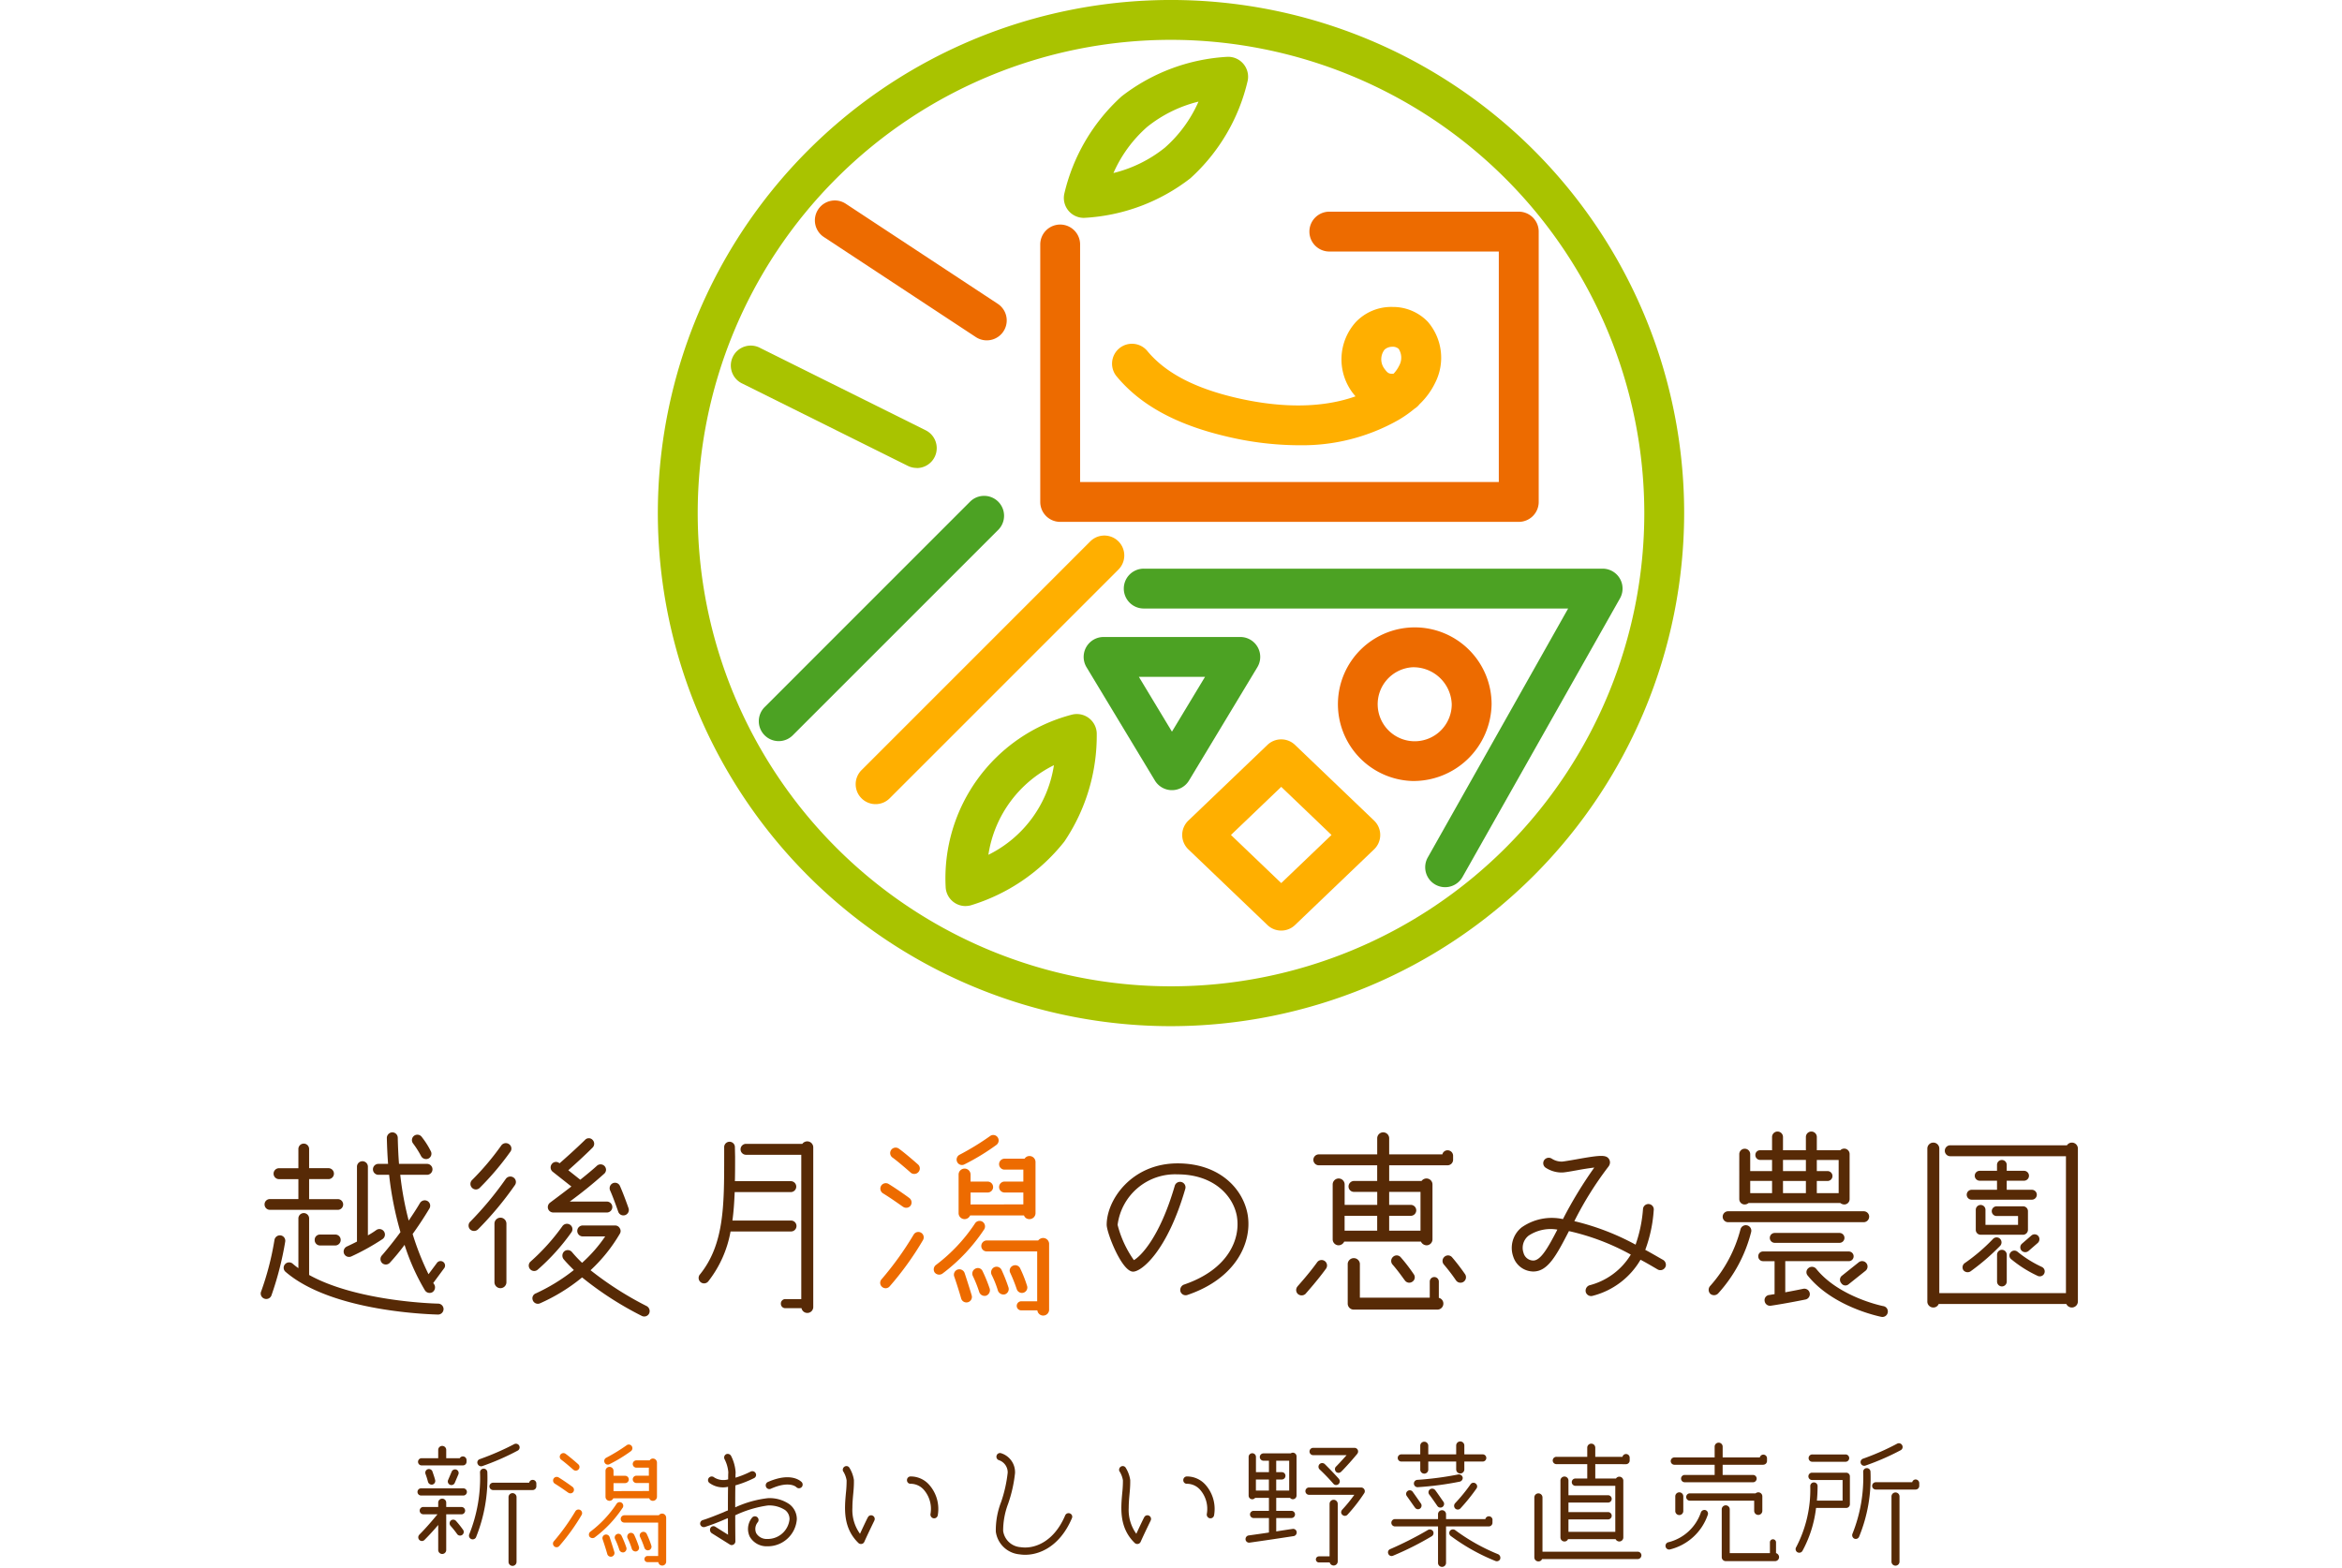
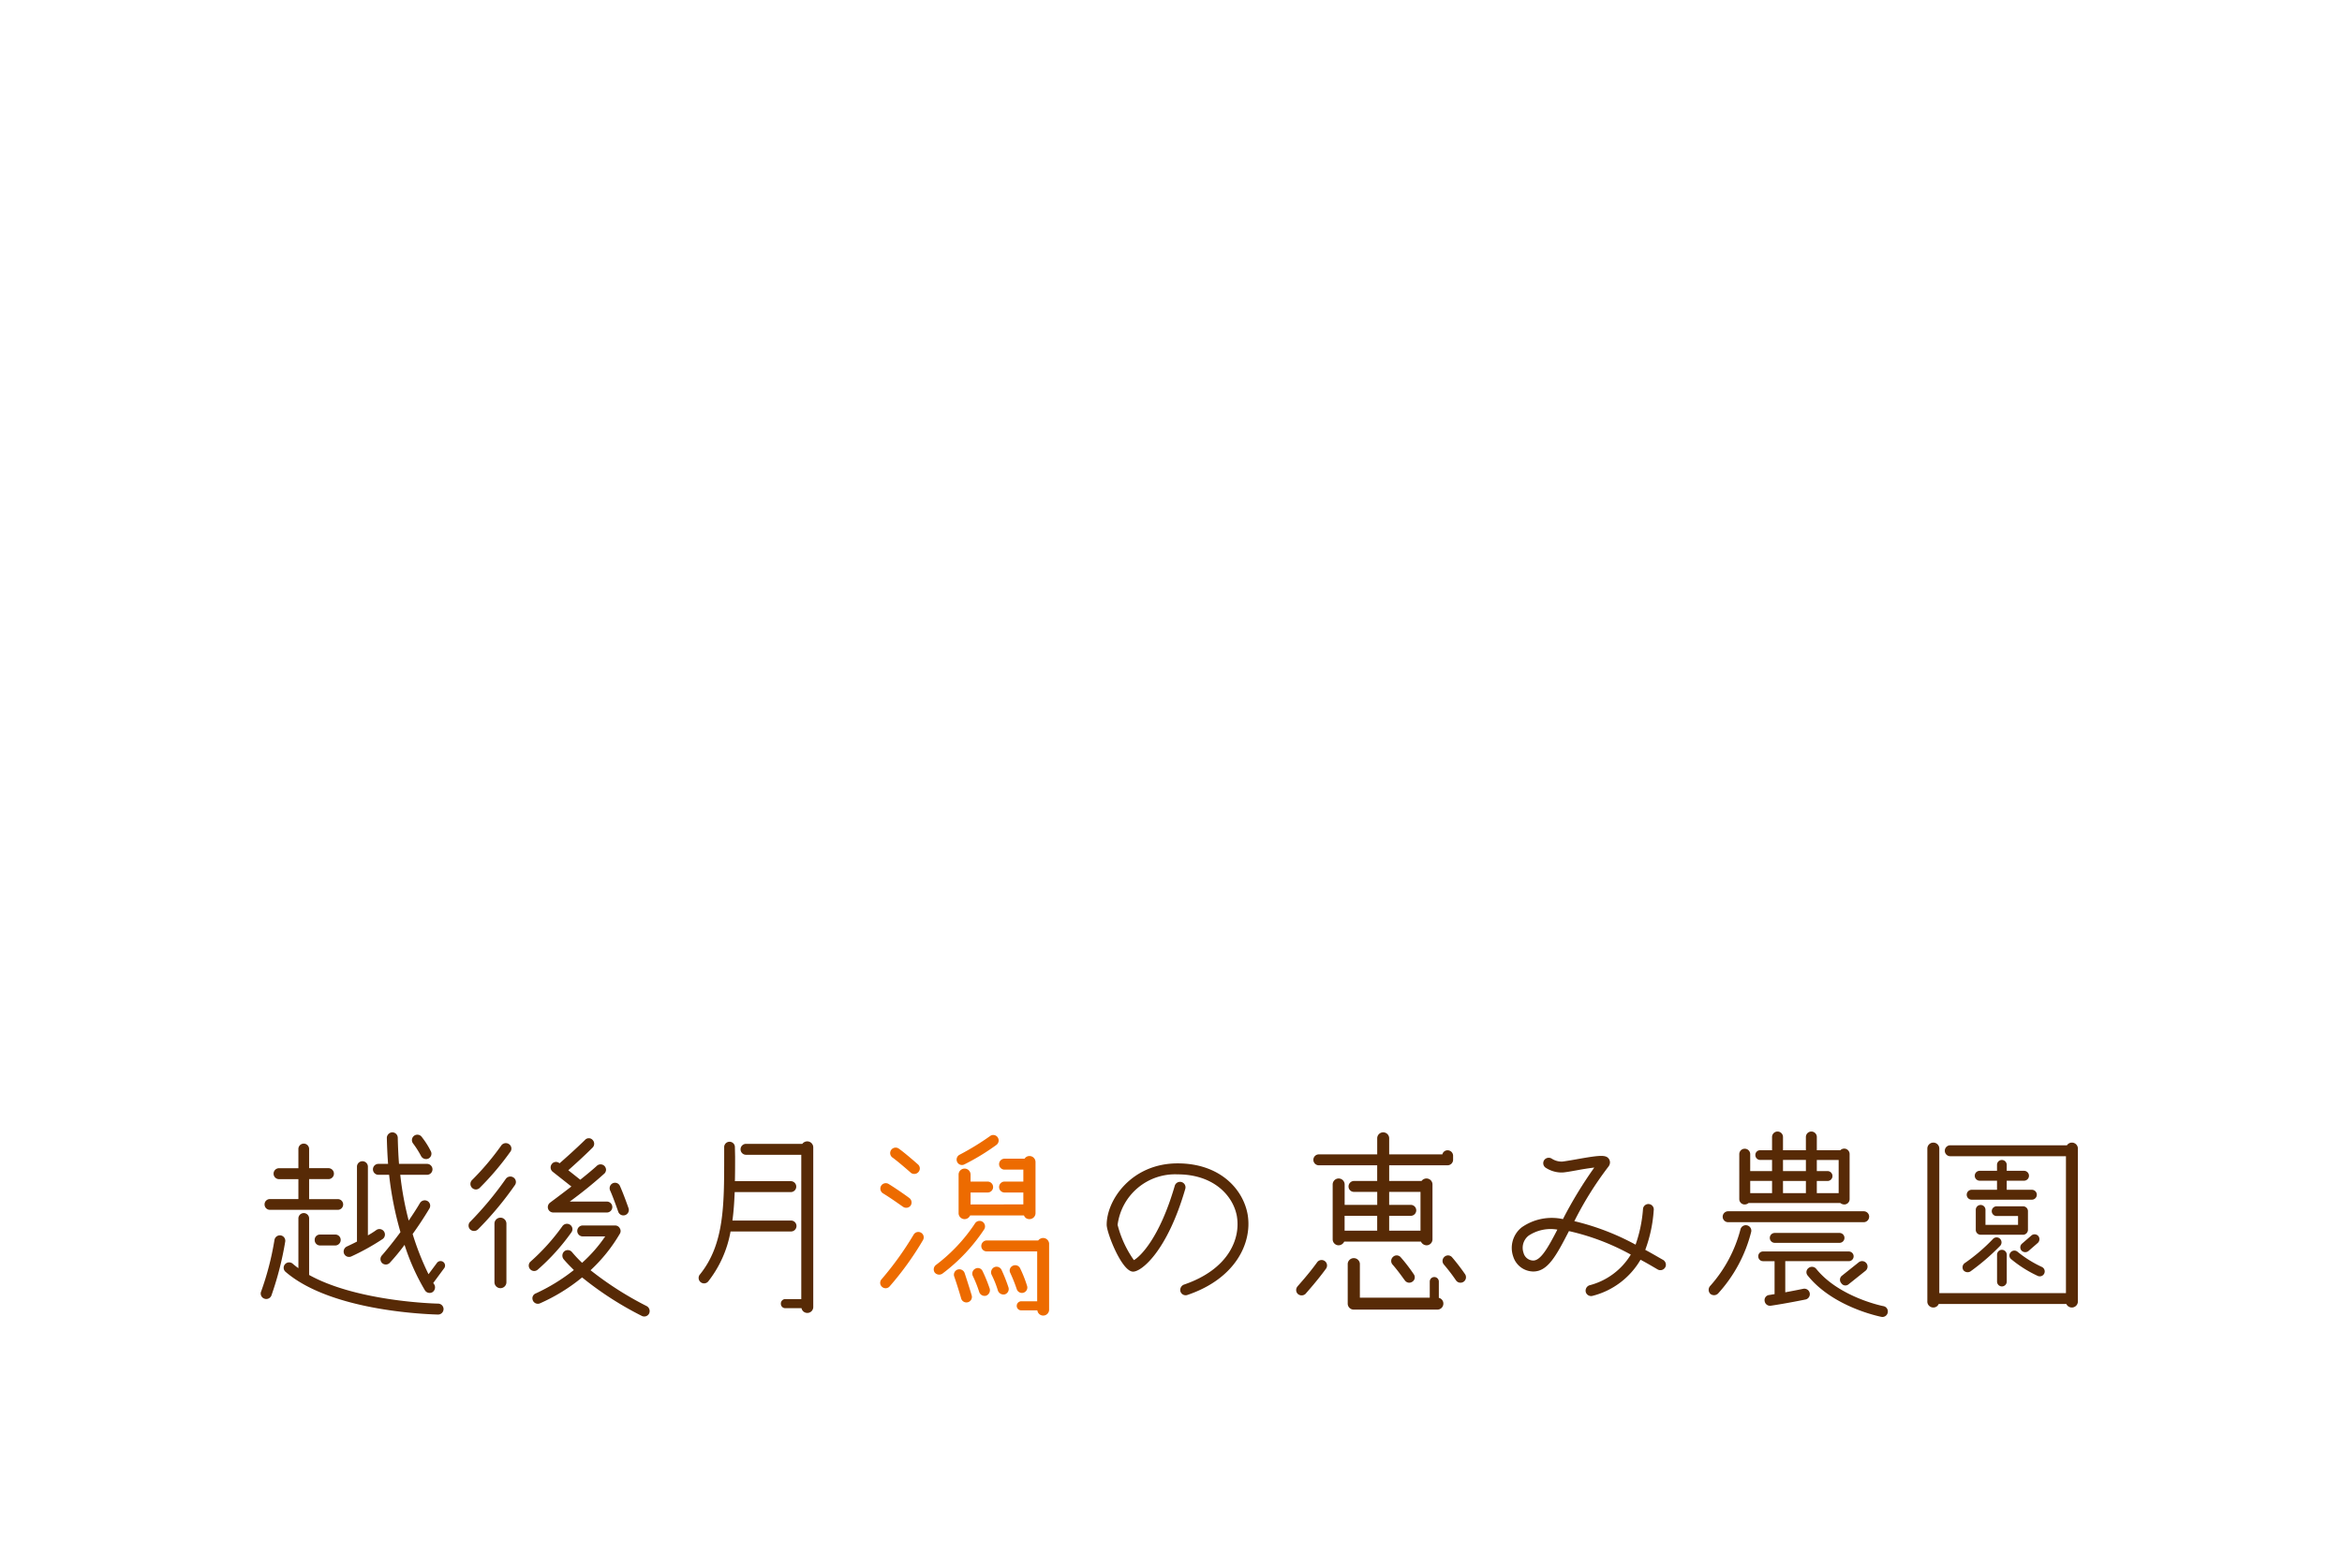
<svg xmlns="http://www.w3.org/2000/svg" id="グループ_308" data-name="グループ 308" width="230" height="154.001" viewBox="0 0 230 154.001">
  <defs>
    <clipPath id="clip-path">
-       <rect id="長方形_24" data-name="長方形 24" width="230" height="154.001" fill="none" />
-     </clipPath>
+       </clipPath>
    <clipPath id="clip-path-2">
      <rect id="長方形_30" data-name="長方形 30" width="193" height="38" fill="none" />
    </clipPath>
  </defs>
  <g id="グループ_19" data-name="グループ 19" clip-path="url(#clip-path)">
    <g id="グループ_308-2" data-name="グループ 308" transform="translate(41 31.816)">
      <path id="パス_32" data-name="パス 32" d="M0,170.326a.353.353,0,0,1,.366-.353H4.5a.353.353,0,1,1,0,.706H.366A.353.353,0,0,1,0,170.326m.054-2.958a.35.35,0,0,1,.353-.353H2.035V166.2a.393.393,0,1,1,.787,0v.814h1.33a.354.354,0,0,1,.3-.177.362.362,0,0,1,.366.353v.177a.354.354,0,0,1-.366.353H.407a.35.35,0,0,1-.353-.353m.122,7.163c.773-.773,1.52-1.682,1.791-2.008H.556a.36.36,0,0,1,0-.719H2.035V171.4a.394.394,0,1,1,.787,0v.407H4.3a.36.36,0,1,1,0,.719H2.822v3.5a.393.393,0,1,1-.787,0v-2.456c-.353.42-.841.963-1.343,1.465a.353.353,0,0,1-.515,0,.361.361,0,0,1,0-.5M1.465,168.3c0,.027.19.529.272.869a.363.363,0,0,1-.272.434.377.377,0,0,1-.434-.272,7.976,7.976,0,0,0-.244-.773A.357.357,0,0,1,1,168.1a.367.367,0,0,1,.461.2m2.361-.163a.357.357,0,0,1,.19.475l-.353.828a.355.355,0,1,1-.651-.285l.353-.828a.366.366,0,0,1,.461-.19m.068,6.323a8.984,8.984,0,0,0-.651-.814.379.379,0,0,1,.041-.515.362.362,0,0,1,.5.041,9.092,9.092,0,0,1,.719.909.36.36,0,0,1-.611.379m1.208,0a14.87,14.87,0,0,0,1.045-6.078.36.36,0,0,1,.719,0,15.537,15.537,0,0,1-1.113,6.4.364.364,0,1,1-.651-.326m.8-6.906a.345.345,0,0,1,.231-.448A26.118,26.118,0,0,0,9.5,165.631a.367.367,0,0,1,.488.149.36.36,0,0,1-.149.489,24.65,24.65,0,0,1-3.473,1.52.364.364,0,0,1-.461-.231m1.506,1.859h3.555a.358.358,0,0,1,.706.1v.271a.362.362,0,0,1-.367.353H7.408a.36.36,0,0,1,0-.719m1.927,8.168a.394.394,0,0,1-.394-.393v-6.377a.394.394,0,0,1,.787,0v6.377a.394.394,0,0,1-.394.393" transform="translate(0 -55.606)" fill="#572a06" />
      <path id="パス_33" data-name="パス 33" d="M31.318,175.778a.348.348,0,0,1-.013-.5,21.047,21.047,0,0,0,2.1-2.931.356.356,0,1,1,.611.366,20.128,20.128,0,0,1-2.2,3.053.349.349,0,0,1-.5.014m1.886-5.332a.365.365,0,0,1-.5.068c-.013,0-.732-.529-1.316-.882a.367.367,0,0,1-.122-.489.359.359,0,0,1,.5-.122c.6.367,1.329.9,1.357.923a.364.364,0,0,1,.081.5m.014-2.171c-.014-.014-.8-.706-1.194-.991a.359.359,0,0,1,.42-.583c.421.3,1.221,1,1.248,1.031a.349.349,0,0,1,.027.5.362.362,0,0,1-.5.041m4.83,3.731a11.69,11.69,0,0,1-2.754,2.917.379.379,0,0,1-.5-.081.366.366,0,0,1,.1-.5,11.076,11.076,0,0,0,2.551-2.714.358.358,0,0,1,.5-.122.367.367,0,0,1,.109.5m-1.506,4.572c0-.014-.217-.76-.461-1.465a.357.357,0,0,1,.217-.461.369.369,0,0,1,.461.217c.244.733.475,1.493.475,1.506a.361.361,0,0,1-.692.2m2.388-10.637a.363.363,0,0,1-.068.5,14.594,14.594,0,0,1-2.116,1.289.346.346,0,0,1-.475-.163.358.358,0,0,1,.163-.475,17.222,17.222,0,0,0,1.995-1.221.351.351,0,0,1,.5.068m1.7,4.423v-.787H39.4a.359.359,0,1,1,0-.719h1.221v-.787H39.4a.359.359,0,1,1,0-.719h1.3a.375.375,0,0,1,.312-.177.4.4,0,0,1,.407.393v3.365a.4.4,0,0,1-.407.393.367.367,0,0,1-.353-.244H37.125a.4.4,0,0,1-.366.244.394.394,0,0,1-.394-.393V168.4a.394.394,0,1,1,.787,0v.461h1.14a.359.359,0,0,1,0,.719h-1.14v.787ZM37.465,174.6a.341.341,0,0,1,.475.149,10.124,10.124,0,0,1,.475,1.167.384.384,0,0,1-.244.461.375.375,0,0,1-.447-.244,7.888,7.888,0,0,0-.421-1.058.361.361,0,0,1,.163-.475m4.857-1.628v4.314a.388.388,0,0,1-.773.054H40.49a.292.292,0,0,1-.3-.3.3.3,0,0,1,.3-.3h1.045v-3.283H38.211a.35.35,0,0,1-.353-.353.362.362,0,0,1,.353-.366H41.6a.424.424,0,0,1,.325-.163.394.394,0,0,1,.394.394m-3.365,3.08a6.634,6.634,0,0,0-.42-1.058.377.377,0,0,1,.162-.488.365.365,0,0,1,.489.162,10.63,10.63,0,0,1,.461,1.167.367.367,0,0,1-.231.448.389.389,0,0,1-.461-.231m1.235-.108a10.507,10.507,0,0,0-.421-1.058.342.342,0,0,1,.15-.475.36.36,0,0,1,.488.149,8.25,8.25,0,0,1,.461,1.167.356.356,0,0,1-.678.217" transform="translate(-17.9 -55.726)" fill="#ed6b00" />
      <path id="パス_34" data-name="パス 34" d="M65.121,174.885a.362.362,0,0,1,.244-.448c.5-.149,1.248-.448,2.049-.773a3.845,3.845,0,0,1,.42-.177c0-.705,0-1.492.014-2.32A2.247,2.247,0,0,1,66,170.774a.349.349,0,0,1-.027-.5.366.366,0,0,1,.516-.027,1.7,1.7,0,0,0,1.37.19c0-.231,0-.448.014-.678v-.027a3.4,3.4,0,0,0-.367-1.275.359.359,0,0,1-.041-.163.365.365,0,0,1,.19-.326.378.378,0,0,1,.489.163,4.114,4.114,0,0,1,.448,1.641c-.014.163-.014.339-.014.5a9.4,9.4,0,0,0,1.493-.6.365.365,0,0,1,.488.162.348.348,0,0,1-.149.475,10.554,10.554,0,0,1-1.845.719c-.014.76-.014,1.492-.014,2.157a10.57,10.57,0,0,1,3.188-.9,3.412,3.412,0,0,1,2.144.6,1.837,1.837,0,0,1,.719,1.465,2.862,2.862,0,0,1-2.917,2.659,1.9,1.9,0,0,1-1.709-.95,1.749,1.749,0,0,1,.217-1.845.359.359,0,0,1,.583.42,1.028,1.028,0,0,0-.163,1.086,1.184,1.184,0,0,0,1.072.57,2.153,2.153,0,0,0,2.2-1.94,1.1,1.1,0,0,0-.434-.9,2.857,2.857,0,0,0-1.71-.448,11.06,11.06,0,0,0-3.188.963c0,1.493.014,2.537.014,2.565a.361.361,0,0,1-.19.312.329.329,0,0,1-.367-.014l-1.777-1.112a.409.409,0,0,1-.109-.516.335.335,0,0,1,.489-.1s.692.434,1.235.773c-.014-.407-.014-.963-.014-1.628a.665.665,0,0,1-.149.055,21.257,21.257,0,0,1-2.116.814.363.363,0,0,1-.448-.244m6.458-3.7a.363.363,0,0,1,.177-.475c2.374-1.045,3.3-.014,3.338.027a.361.361,0,0,1-.543.475s-.665-.665-2.5.162a.353.353,0,0,1-.475-.19" transform="translate(-37.348 -56.95)" fill="#572a06" />
      <path id="パス_35" data-name="パス 35" d="M98.012,171.29a.364.364,0,0,1,.122-.488.341.341,0,0,1,.489.122,3.183,3.183,0,0,1,.434,1.194v.217c0,.353-.027.732-.068,1.139-.041.448-.081.909-.081,1.384a3.974,3.974,0,0,0,.747,2.537c.393-.855.76-1.615.773-1.615a.347.347,0,0,1,.475-.163.357.357,0,0,1,.163.475c0,.014-.529,1.072-.99,2.1a.352.352,0,0,1-.258.2.364.364,0,0,1-.325-.1c-1.533-1.492-1.357-3.392-1.221-4.9a10.776,10.776,0,0,0,.068-1.248,2.4,2.4,0,0,0-.326-.868m6.255.868a.354.354,0,0,1,.339-.38,2.422,2.422,0,0,1,1.872.855,3.579,3.579,0,0,1,.814,2.944.364.364,0,0,1-.407.312.371.371,0,0,1-.312-.407,2.856,2.856,0,0,0-.624-2.361,1.733,1.733,0,0,0-1.316-.624.342.342,0,0,1-.366-.339" transform="translate(-56.197 -58.564)" fill="#572a06" />
      <path id="パス_36" data-name="パス 36" d="M140.469,173.677a.343.343,0,0,1,.19.461c-1.275,3.012-3.568,3.8-5.142,3.555a2.584,2.584,0,0,1-2.333-2.225,7.7,7.7,0,0,1,.529-2.944,13.3,13.3,0,0,0,.638-2.863,1.267,1.267,0,0,0-.869-1.221.357.357,0,0,1-.217-.461.348.348,0,0,1,.448-.217,1.952,1.952,0,0,1,1.357,1.954,13.426,13.426,0,0,1-.678,3.012,7.455,7.455,0,0,0-.488,2.66,1.856,1.856,0,0,0,1.723,1.6c1.329.2,3.256-.5,4.369-3.121a.358.358,0,0,1,.475-.19" transform="translate(-76.388 -56.841)" fill="#572a06" />
      <path id="パス_37" data-name="パス 37" d="M161.656,171.29a.364.364,0,0,1,.122-.488.341.341,0,0,1,.489.122,3.183,3.183,0,0,1,.434,1.194v.217c0,.353-.027.732-.068,1.139-.04.448-.081.909-.081,1.384a3.974,3.974,0,0,0,.747,2.537c.393-.855.76-1.615.773-1.615a.347.347,0,0,1,.475-.163.357.357,0,0,1,.163.475c0,.014-.529,1.072-.99,2.1a.352.352,0,0,1-.258.2.364.364,0,0,1-.325-.1c-1.533-1.492-1.357-3.392-1.221-4.9a10.785,10.785,0,0,0,.068-1.248,2.4,2.4,0,0,0-.326-.868m6.255.868a.354.354,0,0,1,.339-.38,2.424,2.424,0,0,1,1.872.855,3.577,3.577,0,0,1,.814,2.944.364.364,0,0,1-.407.312.372.372,0,0,1-.312-.407,2.855,2.855,0,0,0-.624-2.361,1.731,1.731,0,0,0-1.316-.624.342.342,0,0,1-.366-.339" transform="translate(-92.705 -58.564)" fill="#572a06" />
      <path id="パス_38" data-name="パス 38" d="M190.737,175.557a.356.356,0,0,1,.312-.407c.678-.095,1.357-.19,1.981-.285v-1.424h-1.506a.353.353,0,0,1,0-.706h1.506V171.46h-1.357a.357.357,0,0,1-.637-.231v-3.772a.36.36,0,1,1,.719,0v1.479h1.276V167.81h-.556a.36.36,0,0,1,0-.719h2.7a.336.336,0,0,1,.2-.068.364.364,0,0,1,.366.366v3.84a.364.364,0,0,1-.366.366.353.353,0,0,1-.272-.136h-1.357v1.275h1.492a.353.353,0,1,1,0,.706h-1.492v1.316c.936-.149,1.587-.244,1.6-.244a.344.344,0,0,1,.407.3.364.364,0,0,1-.3.407c-.027,0-2.184.339-4.314.637a.356.356,0,0,1-.407-.3m2.293-5.9h-1.275v1.085h1.275Zm.719,1.085h1.275v-2.93h-1.275v1.126h.543a.354.354,0,0,1,.366.353.365.365,0,0,1-.366.367h-.543Zm8.344-.3a.367.367,0,0,1,.312.543,16.263,16.263,0,0,1-1.656,2.13.348.348,0,0,1-.5.014.335.335,0,0,1-.122-.258.425.425,0,0,1,.1-.245,14.25,14.25,0,0,0,1.194-1.465h-4.464a.36.36,0,0,1,0-.719Zm-1.967-1.547a.361.361,0,0,1-.5.014.432.432,0,0,1-.109-.258.359.359,0,0,1,.1-.258c.013,0,.475-.489,1.045-1.126h-3.3a.36.36,0,0,1,0-.719h4.07a.363.363,0,0,1,.326.2.376.376,0,0,1-.054.394c-.773.936-1.533,1.723-1.574,1.75m-.339,3.161v5.658a.4.4,0,0,1-.787.095h-1.059a.3.3,0,1,1,0-.6h1.045v-5.156a.4.4,0,0,1,.8,0m.122-2.442a.361.361,0,0,1-.041.5.349.349,0,0,1-.5-.027,18.962,18.962,0,0,0-1.356-1.411.365.365,0,0,1-.014-.516.377.377,0,0,1,.515-.014c.027.027.733.719,1.4,1.465" transform="translate(-109.412 -56.157)" fill="#572a06" />
      <path id="パス_39" data-name="パス 39" d="M227.954,173.877a.37.37,0,0,1-.095.5,29.718,29.718,0,0,1-3.826,1.926.343.343,0,0,1-.461-.19.338.338,0,0,1,.19-.461,34.55,34.55,0,0,0,3.691-1.873.369.369,0,0,1,.5.1M233.8,172.8v.272a.362.362,0,0,1-.367.353h-4.192v3.6a.394.394,0,0,1-.787,0v-3.6h-4.206a.36.36,0,1,1,0-.719h4.206v-.5a.394.394,0,0,1,.787,0v.5H233.1a.358.358,0,0,1,.706.1m-.611-6.106a.354.354,0,0,1-.367.353h-1.791v.773a.4.4,0,0,1-.8,0v-.773h-2.741v.773a.394.394,0,1,1-.787,0v-.773h-1.859a.353.353,0,1,1,0-.706h1.859v-.868a.394.394,0,0,1,.787,0v.868h2.741v-.868a.4.4,0,0,1,.8,0v.868h1.791a.354.354,0,0,1,.367.353m-7.232,3.324c.217.285.787,1.126.814,1.153a.366.366,0,0,1-.095.5.35.35,0,0,1-.489-.1c-.013,0-.6-.854-.8-1.126a.358.358,0,1,1,.57-.434m4.912-1.411a.376.376,0,0,1-.285.421,30.8,30.8,0,0,1-4.125.543.36.36,0,1,1-.041-.719,31.871,31.871,0,0,0,4.016-.529.384.384,0,0,1,.434.285m-2.7,1.248c.217.285.787,1.126.814,1.153a.362.362,0,0,1-.6.408s-.583-.855-.8-1.126a.361.361,0,0,1,.068-.5.367.367,0,0,1,.516.068m6.39,6.77a.363.363,0,0,1-.475.19,19.59,19.59,0,0,1-4.4-2.469.363.363,0,0,1-.054-.5.379.379,0,0,1,.515-.054,19.2,19.2,0,0,0,4.206,2.36.383.383,0,0,1,.2.475m-4.437-5.468a16.563,16.563,0,0,0,1.52-1.859.343.343,0,0,1,.5-.1.35.35,0,0,1,.1.489,18.626,18.626,0,0,1-1.587,1.967.361.361,0,0,1-.5.014.378.378,0,0,1-.027-.515" transform="translate(-128.23 -55.317)" fill="#572a06" />
      <path id="パス_40" data-name="パス 40" d="M267.764,176.557a.365.365,0,0,1-.366.366h-9.389a.375.375,0,0,1-.353.231.4.4,0,0,1-.407-.394v-5.889a.4.4,0,0,1,.8,0V176.2H267.4a.362.362,0,0,1,.366.353m-4.532-8.955v1.411h2.035a.383.383,0,0,1,.326-.177.394.394,0,0,1,.393.394v5.576a.394.394,0,0,1-.393.394.409.409,0,0,1-.366-.231H260.56a.375.375,0,0,1-.353.231.394.394,0,0,1-.394-.394V169.23a.394.394,0,1,1,.787,0v1.424h3.907a.36.36,0,0,1,0,.719H260.6v.936h3.907a.36.36,0,0,1,0,.719H260.6v1.221h4.6v-4.518h-3.908a.365.365,0,0,1-.366-.366.353.353,0,0,1,.366-.353h1.154V167.6h-3.012a.36.36,0,1,1,0-.719h3.012v-.9a.393.393,0,1,1,.787,0v.9h2.673a.358.358,0,0,1,.706.1v.271a.362.362,0,0,1-.367.353Z" transform="translate(-147.567 -55.609)" fill="#572a06" />
      <path id="パス_41" data-name="パス 41" d="M291.592,172.431a5.259,5.259,0,0,1-3.745,3.392.364.364,0,0,1-.109-.719,4.515,4.515,0,0,0,3.189-2.944.369.369,0,0,1,.474-.2.364.364,0,0,1,.191.475m5.454-4.939h-3.989v1h3a.36.36,0,0,1,0,.719h-6.743a.36.36,0,0,1,0-.719h2.958v-1h-3.934a.36.36,0,1,1,0-.719h3.934V165.7a.394.394,0,0,1,.787,0v1.072h3.65a.358.358,0,0,1,.705.081v.272a.365.365,0,0,1-.366.366m-8.249,2.713a.394.394,0,0,1,.394.394v1.425a.394.394,0,1,1-.787,0V170.6a.394.394,0,0,1,.394-.394m7.354,1.818v-1h-6.336a.36.36,0,0,1,0-.719h6.472a.437.437,0,0,1,.271-.1.394.394,0,0,1,.394.394v1.425a.4.4,0,0,1-.8,0m2.443,4.545a.394.394,0,0,1-.394.394h-4.843a.394.394,0,0,1-.393-.394v-4.694a.393.393,0,1,1,.787,0v4.3H297.7v-1.058a.293.293,0,0,1,.3-.3.3.3,0,0,1,.3.3v1.058a.424.424,0,0,1,.3.394" transform="translate(-164.882 -55.445)" fill="#572a06" />
-       <path id="パス_42" data-name="パス 42" d="M322.756,168.752v2.727a.365.365,0,0,1-.366.366h-2.958a11.627,11.627,0,0,1-1.343,4.233.366.366,0,0,1-.5.109.354.354,0,0,1-.109-.489,12.183,12.183,0,0,0,1.384-5.983.36.36,0,1,1,.719,0c0,.5-.027.964-.068,1.411h2.524V169.1h-3a.359.359,0,0,1,0-.719h3.351a.365.365,0,0,1,.366.366m-.447-2.157a.36.36,0,1,1,0,.719H319.08a.36.36,0,1,1,0-.719Zm2.469,1.7a15.128,15.128,0,0,1-1.126,6.4.357.357,0,0,1-.474.163.378.378,0,0,1-.163-.489,14.854,14.854,0,0,0,1.045-6.078.351.351,0,0,1,.353-.353.362.362,0,0,1,.366.353m3.108-2.605a.356.356,0,0,1-.136.489,24.546,24.546,0,0,1-3.487,1.52.359.359,0,0,1-.231-.679,24.344,24.344,0,0,0,3.364-1.479.36.36,0,0,1,.489.149m1.682,3.731v.272a.36.36,0,0,1-.353.353h-3.894a.36.36,0,1,1,0-.719h3.555a.35.35,0,0,1,.339-.271.363.363,0,0,1,.353.366m-1.94,1.316V177.1a.394.394,0,1,1-.787,0v-6.363a.394.394,0,1,1,.787,0" transform="translate(-182.084 -55.551)" fill="#572a06" />
    </g>
    <path id="パス_43" data-name="パス 43" d="M147.559,100.789a50.395,50.395,0,1,1,50.394-50.395,50.452,50.452,0,0,1-50.394,50.395m0-96.876A46.481,46.481,0,1,0,194.04,50.395,46.534,46.534,0,0,0,147.559,3.913" transform="translate(-32.558)" fill="#a9c300" />
    <path id="パス_44" data-name="パス 44" d="M141.621,124.335a1.956,1.956,0,0,1-1.954-1.878,16.606,16.606,0,0,1,12.365-16.913,1.957,1.957,0,0,1,2.473,1.807A18.6,18.6,0,0,1,151.324,118a18.6,18.6,0,0,1-9.185,6.261,1.964,1.964,0,0,1-.518.07M150.3,110.5a11.771,11.771,0,0,0-6.436,8.8,11.783,11.783,0,0,0,6.436-8.8" transform="translate(-46.798 -35.342)" fill="#a9c300" />
    <path id="パス_45" data-name="パス 45" d="M159.086,24.209a1.956,1.956,0,0,1-1.917-2.347,18.6,18.6,0,0,1,5.631-9.585,18.6,18.6,0,0,1,10.415-3.886,1.957,1.957,0,0,1,1.969,2.346,18.586,18.586,0,0,1-5.63,9.585,18.6,18.6,0,0,1-10.416,3.886h-.053m11.267-11.416a12.994,12.994,0,0,0-5.037,2.481A12.975,12.975,0,0,0,162,19.806a12.991,12.991,0,0,0,5.037-2.481,12.977,12.977,0,0,0,3.315-4.531" transform="translate(-52.652 -2.811)" fill="#a9c300" />
    <path id="パス_46" data-name="パス 46" d="M200.631,61.735H155.6a1.956,1.956,0,0,1-1.957-1.957V34.447a1.957,1.957,0,0,1,3.913,0V57.822h41.12V35.182h-16.6a1.957,1.957,0,1,1,0-3.913h18.561a1.957,1.957,0,0,1,1.957,1.957V59.778a1.957,1.957,0,0,1-1.957,1.957" transform="translate(-51.483 -10.478)" fill="#ed6b00" />
    <path id="パス_47" data-name="パス 47" d="M128.336,105.491a1.956,1.956,0,0,1-1.383-3.339l22.466-22.468a1.956,1.956,0,1,1,2.767,2.766l-22.467,22.468a1.947,1.947,0,0,1-1.382.573" transform="translate(-42.347 -26.509)" fill="#ffaf00" />
    <path id="パス_48" data-name="パス 48" d="M197.559,115.286a1.957,1.957,0,0,1-1.693-2.935l13.776-24.436H168.006a1.957,1.957,0,1,1,0-3.913H213.03a1.956,1.956,0,0,1,1.694,2.934l-15.469,27.371a1.956,1.956,0,0,1-1.7.979" transform="translate(-55.64 -28.148)" fill="#4ca223" />
    <path id="パス_49" data-name="パス 49" d="M204.661,107.766a7.546,7.546,0,1,1,7.792-7.541,7.678,7.678,0,0,1-7.792,7.541m0-11.17a3.637,3.637,0,1,0,3.878,3.628,3.763,3.763,0,0,0-3.878-3.628" transform="translate(-65.968 -31.057)" fill="#ed6b00" />
    <path id="パス_50" data-name="パス 50" d="M184.332,128a1.949,1.949,0,0,1-1.352-.543l-7.768-7.434a1.957,1.957,0,0,1,0-2.827l7.768-7.434a1.956,1.956,0,0,1,2.706,0l7.766,7.434a1.957,1.957,0,0,1,0,2.827l-7.766,7.434a1.949,1.949,0,0,1-1.353.543m-4.937-9.391,4.937,4.726,4.938-4.726-4.938-4.726Z" transform="translate(-58.508 -36.599)" fill="#ffaf00" />
    <path id="パス_51" data-name="パス 51" d="M168.724,109.138a1.956,1.956,0,0,1-1.675-.946l-6.714-11.129a1.957,1.957,0,0,1,1.675-2.968h13.427a1.956,1.956,0,0,1,1.675,2.968L170.4,108.192a1.957,1.957,0,0,1-1.676.946m-3.248-11.13,3.248,5.385,3.249-5.385Z" transform="translate(-53.631 -31.53)" fill="#4ca223" />
    <path id="パス_52" data-name="パス 52" d="M182.545,58.926a31,31,0,0,1-6.936-.84c-4.96-1.15-8.508-3.072-10.848-5.873a1.956,1.956,0,1,1,3-2.508c1.774,2.123,4.63,3.618,8.729,4.569,3.275.76,7.729,1.257,11.686-.152-.1-.116-.2-.239-.3-.37a5.468,5.468,0,0,1,.307-6.9,4.8,4.8,0,0,1,3.643-1.509,4.743,4.743,0,0,1,3.455,1.459,5.417,5.417,0,0,1,.729,5.968,7.289,7.289,0,0,1-1.547,2.125,1.947,1.947,0,0,1-.5.449,11.906,11.906,0,0,1-1.555,1.092,19.1,19.1,0,0,1-9.867,2.486m9.258-9.667a1.1,1.1,0,0,0-.779.29,1.55,1.55,0,0,0-.017,1.849c.288.384.418.561.917.5a3.237,3.237,0,0,0,.551-.8,1.6,1.6,0,0,0-.055-1.631.85.85,0,0,0-.61-.212Z" transform="translate(-55.056 -15.194)" fill="#ffaf00" />
    <path id="パス_53" data-name="パス 53" d="M137.247,43.357a1.94,1.94,0,0,1-1.074-.322l-14.907-9.814a1.957,1.957,0,1,1,2.152-3.269l14.907,9.815a1.956,1.956,0,0,1-1.078,3.59" transform="translate(-40.339 -9.928)" fill="#ed6b00" />
    <path id="パス_54" data-name="パス 54" d="M126.244,63.083a1.956,1.956,0,0,1-.87-.2l-16.227-8.071a1.957,1.957,0,1,1,1.743-3.5l16.226,8.071a1.957,1.957,0,0,1-.872,3.71" transform="translate(-36.21 -17.122)" fill="#a9c300" />
    <path id="パス_55" data-name="パス 55" d="M114.024,97.337A1.957,1.957,0,0,1,112.641,94L132.818,73.82a1.956,1.956,0,0,1,2.767,2.767L115.407,96.764a1.948,1.948,0,0,1-1.383.573" transform="translate(-37.552 -24.544)" fill="#4ca223" />
  </g>
  <g id="グループ_261" data-name="グループ 261" transform="translate(19.174 101.107)">
    <g id="グループ_23" data-name="グループ 23" transform="translate(-0.174 -0.107)" clip-path="url(#clip-path-2)">
      <path id="パス_81" data-name="パス 81" d="M9.814,31.453a28.14,28.14,0,0,0,1.317-5.083.544.544,0,0,1,.608-.446.534.534,0,0,1,.445.628,31.46,31.46,0,0,1-1.357,5.285.54.54,0,0,1-.689.3.533.533,0,0,1-.325-.689m.344-8.566a.523.523,0,0,1,.527-.526H13.48V20.4h-1.9a.537.537,0,1,1,0-1.074h1.9V17.46a.527.527,0,1,1,1.053,0v1.863h1.9a.537.537,0,1,1,0,1.074h-1.9v1.964h2.794a.527.527,0,1,1,0,1.053H10.686a.523.523,0,0,1-.527-.527M27.736,33.174a.54.54,0,0,1-.547.526c-.424-.02-10.327-.2-14.964-4.192a.521.521,0,0,1-.06-.749.539.539,0,0,1,.749-.061,6.151,6.151,0,0,0,.567.445v-4.86a.527.527,0,1,1,1.053,0v5.528c4.779,2.653,12.6,2.815,12.677,2.815a.541.541,0,0,1,.526.547m-12.13-6.257a.528.528,0,0,1-.526-.547.511.511,0,0,1,.526-.527h1.5a.523.523,0,0,1,.527.527.541.541,0,0,1-.527.547Zm2.37.83a.547.547,0,0,1,.263-.729c.344-.162.689-.324.993-.486V19.2a.537.537,0,1,1,1.073,0v6.722a8.124,8.124,0,0,0,.83-.526.539.539,0,1,1,.607.892,22.762,22.762,0,0,1-3.058,1.7.533.533,0,0,1-.708-.243m9.821,1.4L26.723,30.6c.06.081.081.142.1.142a.571.571,0,0,1-.162.749.547.547,0,0,1-.749-.162,21.425,21.425,0,0,1-2.005-4.475A20.873,20.873,0,0,1,22.471,28.6a.538.538,0,0,1-.749.06.545.545,0,0,1-.041-.769c.02-.02.81-.911,1.823-2.288a32.936,32.936,0,0,1-1.114-5.63H21.316a.537.537,0,0,1,0-1.073h.972q-.091-1.215-.122-2.552a.557.557,0,0,1,.547-.546.54.54,0,0,1,.526.546q.031,1.337.122,2.552h2.774a.537.537,0,0,1,0,1.073H23.484a30.8,30.8,0,0,0,.83,4.5c.365-.547.749-1.114,1.114-1.741a.553.553,0,0,1,.729-.183.535.535,0,0,1,.183.749c-.547.911-1.114,1.762-1.64,2.491a26.847,26.847,0,0,0,1.559,3.949l.83-1.114a.441.441,0,0,1,.708.526M24.759,16.914a.533.533,0,1,1,.83-.668,8.041,8.041,0,0,1,.891,1.4.532.532,0,0,1-.223.729.557.557,0,0,1-.729-.243,9.02,9.02,0,0,0-.769-1.215" transform="translate(-3.176 -5.585)" fill="#572a06" />
      <path id="パス_82" data-name="パス 82" d="M42.014,24.921a32.675,32.675,0,0,0,3.5-4.212.548.548,0,0,1,.75-.142.528.528,0,0,1,.162.729,32.363,32.363,0,0,1-3.644,4.374.565.565,0,0,1-.77,0,.539.539,0,0,1,0-.75m3.969-6.906a27.5,27.5,0,0,1-3.017,3.564.527.527,0,0,1-.77,0,.538.538,0,0,1,0-.749,26.255,26.255,0,0,0,2.876-3.4.548.548,0,0,1,.75-.142.524.524,0,0,1,.162.729m-.992,6.5a.592.592,0,0,1,.587.607v5.731a.587.587,0,0,1-1.175,0V25.123a.592.592,0,0,1,.587-.607m6.075.85a.548.548,0,0,1,.75-.162.523.523,0,0,1,.162.729,20.96,20.96,0,0,1-3.321,3.686.53.53,0,0,1-.708-.79,20.739,20.739,0,0,0,3.118-3.463m2.774,4.313A32.489,32.489,0,0,0,59.348,33.2a.558.558,0,0,1,.243.729.534.534,0,0,1-.709.242,32.543,32.543,0,0,1-5.873-3.786,17.852,17.852,0,0,1-4.151,2.552.531.531,0,0,1-.689-.3.715.715,0,0,1-.041-.2.516.516,0,0,1,.344-.486A18.368,18.368,0,0,0,52.2,29.659c-.365-.364-.709-.708-1.013-1.073a.568.568,0,0,1,.081-.77.541.541,0,0,1,.749.081,12.049,12.049,0,0,0,.992,1.053,14.289,14.289,0,0,0,2.269-2.592H53.071a.537.537,0,0,1,0-1.074H56.25a.515.515,0,0,1,.466.283.494.494,0,0,1,0,.526,15.714,15.714,0,0,1-2.876,3.585m-3.969-6.642c.02-.02,1.012-.75,2.086-1.58L50.114,20a.541.541,0,0,1-.081-.749.508.508,0,0,1,.75-.081h.02c.486-.425,1.559-1.377,2.491-2.288a.5.5,0,0,1,.749,0,.537.537,0,0,1,0,.749c-.85.85-1.842,1.742-2.389,2.227l1.175.932c.689-.547,1.317-1.074,1.62-1.357a.538.538,0,0,1,.749,0,.555.555,0,0,1,.162.385.546.546,0,0,1-.162.365,43.223,43.223,0,0,1-3.4,2.753H55.44a.537.537,0,1,1,0,1.074H50.175a.541.541,0,0,1-.507-.365.548.548,0,0,1,.2-.607m6.682.871s-.445-1.3-.79-2.066a.541.541,0,0,1,.263-.708.527.527,0,0,1,.709.283c.364.81.809,2.085.83,2.146a.535.535,0,1,1-1.012.344" transform="translate(-14.843 -5.918)" fill="#572a06" />
      <path id="パス_83" data-name="パス 83" d="M77.485,30.28c2.389-2.956,2.389-6.763,2.389-11.562v-.932a.527.527,0,1,1,1.053,0l.02.911c0,.83,0,1.62-.02,2.41h5.488a.537.537,0,1,1,0,1.074H80.907c-.041.972-.1,1.9-.223,2.794h5.731a.537.537,0,1,1,0,1.073H80.5a11.075,11.075,0,0,1-2.187,4.9.533.533,0,0,1-.83-.669m7.958,2.855a.437.437,0,0,1,.446-.445h1.559V18.516H82.02a.537.537,0,1,1,0-1.074h5.529a.6.6,0,0,1,.486-.243.588.588,0,0,1,.587.587V33.439a.583.583,0,0,1-1.154.143H85.889a.426.426,0,0,1-.446-.446" transform="translate(-27.755 -6.094)" fill="#572a06" />
      <path id="パス_84" data-name="パス 84" d="M105.552,31.122a.519.519,0,0,1-.02-.749A31.415,31.415,0,0,0,108.671,26a.531.531,0,1,1,.911.547A30.046,30.046,0,0,1,106.3,31.1a.521.521,0,0,1-.75.02m2.815-7.958a.545.545,0,0,1-.749.1c-.02,0-1.093-.79-1.964-1.316a.548.548,0,0,1-.183-.729.536.536,0,0,1,.75-.183c.89.547,1.984,1.336,2.025,1.377a.543.543,0,0,1,.121.75m.02-3.24c-.02-.021-1.194-1.054-1.782-1.479a.537.537,0,1,1,.627-.871c.628.445,1.822,1.5,1.863,1.539a.521.521,0,0,1,.041.75.54.54,0,0,1-.75.061m7.209,5.569a17.446,17.446,0,0,1-4.111,4.353.565.565,0,0,1-.749-.122.546.546,0,0,1,.142-.749,16.531,16.531,0,0,0,3.807-4.05.535.535,0,0,1,.749-.182.547.547,0,0,1,.162.75m-2.248,6.824c0-.021-.325-1.135-.689-2.187a.533.533,0,0,1,.324-.689.55.55,0,0,1,.689.323c.365,1.094.709,2.228.709,2.248a.539.539,0,0,1-1.033.3m3.564-15.876a.541.541,0,0,1-.1.749,21.785,21.785,0,0,1-3.159,1.924.517.517,0,0,1-.709-.243.534.534,0,0,1,.243-.708,25.708,25.708,0,0,0,2.977-1.822.524.524,0,0,1,.749.1m2.531,6.6V21.867h-1.822a.537.537,0,1,1,0-1.073h1.822V19.62h-1.822a.537.537,0,1,1,0-1.073h1.944a.56.56,0,0,1,.466-.263.593.593,0,0,1,.608.587v5.023a.592.592,0,0,1-.608.587.547.547,0,0,1-.526-.364h-5.286a.594.594,0,0,1-.547.364.587.587,0,0,1-.587-.587V20.106a.587.587,0,1,1,1.175,0v.689h1.7a.537.537,0,0,1,0,1.073h-1.7v1.175Zm-4.718,6.318a.509.509,0,0,1,.708.223,15.111,15.111,0,0,1,.709,1.742.573.573,0,0,1-.365.689.559.559,0,0,1-.668-.365,11.771,11.771,0,0,0-.628-1.579.539.539,0,0,1,.243-.709m7.249-2.43v6.439a.579.579,0,0,1-1.154.081h-1.579a.436.436,0,0,1-.445-.445.449.449,0,0,1,.445-.446H120.8v-4.9h-4.961a.522.522,0,0,1-.527-.526.541.541,0,0,1,.527-.547H120.9a.632.632,0,0,1,.486-.243.588.588,0,0,1,.587.587m-5.022,4.6a9.9,9.9,0,0,0-.627-1.579.563.563,0,0,1,.242-.729.545.545,0,0,1,.729.242,15.869,15.869,0,0,1,.689,1.742.547.547,0,0,1-.344.668.581.581,0,0,1-.689-.344m1.843-.162a15.68,15.68,0,0,0-.628-1.579.51.51,0,0,1,.223-.709.537.537,0,0,1,.729.223,12.313,12.313,0,0,1,.689,1.742.531.531,0,0,1-1.012.324" transform="translate(-37.942 -5.74)" fill="#ed6b00" />
      <path id="パス_85" data-name="パス 85" d="M153.134,25.849c-.344-2.066-2.288-4.172-5.832-4.172a5.688,5.688,0,0,0-5.893,4.962,10.476,10.476,0,0,0,1.6,3.462c.648-.364,2.531-2.207,4.01-7.289a.538.538,0,1,1,1.033.3c-1.762,6.075-4.272,8.12-5.123,8.12-1.114,0-2.592-3.828-2.592-4.6,0-2.47,2.47-6.034,6.966-6.034,4.171,0,6.46,2.552,6.884,5.063.445,2.754-1.194,6.257-5.912,7.857a.534.534,0,0,1-.689-.325.562.562,0,0,1,.344-.689c4.395-1.5,5.549-4.516,5.2-6.662" transform="translate(-50.653 -7.332)" fill="#572a06" />
      <path id="パス_86" data-name="パス 86" d="M169.722,30.914c0-.02,1.053-1.154,1.924-2.369a.537.537,0,0,1,.871.628c-.912,1.256-1.965,2.409-2.005,2.47a.563.563,0,0,1-.769.02.538.538,0,0,1-.02-.749m2.086-12.96h5.73v-1.6a.588.588,0,0,1,1.175,0v1.6h5.224a.519.519,0,0,1,.507-.4.54.54,0,0,1,.547.526v.4a.545.545,0,0,1-.547.547h-5.73v1.539h3.179a.605.605,0,0,1,.486-.243.588.588,0,0,1,.587.587V26.3a.588.588,0,0,1-.587.587.629.629,0,0,1-.547-.365H174.3a.63.63,0,0,1-.547.365.588.588,0,0,1-.587-.587V20.911a.587.587,0,0,1,1.175,0v2.005h3.2V21.639H175.27a.526.526,0,0,1-.546-.526.544.544,0,0,1,.546-.547h2.267V19.028h-5.73a.537.537,0,1,1,0-1.074m5.73,6.034h-3.2v1.458h3.2Zm-1.7,4.7v3.341H182.7V30.448a.445.445,0,0,1,.891,0v1.6a.568.568,0,0,1,.445.567.588.588,0,0,1-.587.587H175.23a.588.588,0,0,1-.587-.587V28.686a.6.6,0,0,1,1.194,0m2.876-3.24h3.078V21.639h-3.078v1.277h2.146a.537.537,0,0,1,0,1.073h-2.146Zm1.539,4.88c-.02,0-.607-.871-1.215-1.559a.538.538,0,0,1,.06-.749.519.519,0,0,1,.749.04,16.563,16.563,0,0,1,1.276,1.66.512.512,0,0,1-.142.75.522.522,0,0,1-.729-.142m5.022,0a17.73,17.73,0,0,0-1.194-1.559.538.538,0,0,1,.06-.749.52.52,0,0,1,.749.04,20.915,20.915,0,0,1,1.276,1.66.539.539,0,1,1-.891.608" transform="translate(-61.288 -5.573)" fill="#572a06" />
      <path id="パス_87" data-name="パス 87" d="M203,29.335a2.579,2.579,0,0,1,.83-2.876,5.158,5.158,0,0,1,4.05-.81,41.353,41.353,0,0,1,3.078-5.062c-.506.06-1.154.162-1.579.243-.769.141-1.255.223-1.539.242a2.883,2.883,0,0,1-1.681-.486.537.537,0,0,1-.121-.729.547.547,0,0,1,.75-.141A1.786,1.786,0,0,0,207.8,20c.223-.02.83-.122,1.4-.223,2.39-.426,2.936-.466,3.22,0a.674.674,0,0,1,.081.3.705.705,0,0,1-.143.405A33.4,33.4,0,0,0,209,25.852a24.256,24.256,0,0,1,6.014,2.308,13.51,13.51,0,0,0,.729-3.5.53.53,0,1,1,1.052.122,13.737,13.737,0,0,1-.83,3.888c.567.3,1.154.648,1.761.992a.562.562,0,0,1,.264.466.466.466,0,0,1-.081.283.543.543,0,0,1-.729.183c-.587-.344-1.134-.668-1.681-.952a7.621,7.621,0,0,1-4.7,3.544.546.546,0,0,1-.668-.344.561.561,0,0,1,.344-.689,6.7,6.7,0,0,0,4.071-3.017,22.889,22.889,0,0,0-6.076-2.309c-1.235,2.389-2.065,3.969-3.5,3.969A2.09,2.09,0,0,1,203,29.335m1.012-.365a1,1,0,0,0,.951.749c.75,0,1.478-1.316,2.369-3.037a3.921,3.921,0,0,0-2.815.587,1.515,1.515,0,0,0-.506,1.7" transform="translate(-73.389 -6.91)" fill="#572a06" />
      <path id="パス_88" data-name="パス 88" d="M233.392,31.62a.563.563,0,0,1,0-.769,13.406,13.406,0,0,0,2.976-5.569.541.541,0,0,1,1.053.243,14.075,14.075,0,0,1-3.259,6.075.564.564,0,0,1-.77.02M249,24.047a.54.54,0,0,1-.526.547H235.154a.537.537,0,0,1,0-1.074h13.324a.535.535,0,0,1,.526.527m-12.757-1.721V17.891a.537.537,0,0,1,1.073,0v1.681h2.146V18.478h-1.174a.475.475,0,0,1-.465-.487.457.457,0,0,1,.465-.465h1.174v-1.3a.537.537,0,0,1,1.074,0v1.3h2.248v-1.3a.537.537,0,0,1,1.074,0v1.3h2.308a.552.552,0,0,1,.384-.162.537.537,0,0,1,.528.527v4.435a.523.523,0,0,1-.528.526.639.639,0,0,1-.384-.142h-9.011a.6.6,0,0,1-.384.142.523.523,0,0,1-.527-.526m1.073-.587h2.146v-1.2h-2.146Zm3.442,6.682v3.058c.992-.182,1.763-.344,1.763-.344a.538.538,0,1,1,.222,1.053c-.019,0-1.761.364-3.4.608a.533.533,0,0,1-.608-.445.505.505,0,0,1,.445-.608c.163-.02.346-.061.528-.081v-3.24h-1.134a.464.464,0,0,1-.466-.486.458.458,0,0,1,.466-.466h8.4a.476.476,0,1,1,0,.951Zm-1.032-1.8a.486.486,0,0,1,0-.972h6.359a.486.486,0,0,1,0,.972Zm.81-7.047h2.248V18.478H240.54Zm0,2.167h2.248v-1.2H240.54Zm10.287,11.724a.534.534,0,0,1-.627.426c-.183-.041-4.739-.952-7.23-4.05a.508.508,0,0,1,.081-.75.541.541,0,0,1,.749.081c2.248,2.795,6.561,3.665,6.6,3.665a.529.529,0,0,1,.425.627m-6.965-11.724h2.146v-3.26h-2.146v1.093h1.052a.486.486,0,1,1,0,.972h-1.052Zm2.409,8.849a.508.508,0,0,1,.02-.709l1.7-1.357a.533.533,0,0,1,.668.83l-1.7,1.357a.475.475,0,0,1-.689-.122" transform="translate(-84.438 -5.55)" fill="#572a06" />
      <path id="パス_89" data-name="パス 89" d="M266.988,33V17.977a.587.587,0,0,1,1.175,0V32.172H280.6V18.727h-11.36a.537.537,0,0,1,0-1.074H280.7a.573.573,0,0,1,.486-.263.588.588,0,0,1,.587.587V33a.595.595,0,0,1-1.134.243H268.1a.559.559,0,0,1-.527.344.588.588,0,0,1-.587-.587m3.665-3.767a17.99,17.99,0,0,0,2.774-2.369.484.484,0,0,1,.689-.04.5.5,0,0,1,.04.689,22.184,22.184,0,0,1-2.936,2.531.531.531,0,0,1-.689-.122.51.51,0,0,1,.122-.689m3.179-7.209v-.892h-1.7a.486.486,0,1,1,0-.972h1.7v-.587a.476.476,0,1,1,.953,0v.587h1.7a.486.486,0,1,1,0,.972h-1.7v.892h2.47a.486.486,0,1,1,0,.972h-5.912a.486.486,0,0,1,0-.972Zm2.552,4.414h-4.171a.475.475,0,0,1-.466-.486V24.012a.476.476,0,1,1,.951,0V25.47h3.2V24.6h-2.106a.476.476,0,1,1,0-.952h2.592a.476.476,0,0,1,.486.466v1.843a.493.493,0,0,1-.486.486M274.3,27.92a.48.48,0,0,1,.487.486v2.633a.476.476,0,1,1-.953,0V28.406a.476.476,0,0,1,.466-.486m.911.911a.461.461,0,0,1-.04-.668.483.483,0,0,1,.689-.041,11.139,11.139,0,0,0,2.37,1.478.485.485,0,1,1-.426.871,11.862,11.862,0,0,1-2.592-1.64m2.673-2.268a.5.5,0,0,1-.06.689l-.911.79a.5.5,0,0,1-.689-.061.478.478,0,0,1,.06-.668l.911-.79a.484.484,0,0,1,.689.041" transform="translate(-96.71 -6.164)" fill="#572a06" />
    </g>
  </g>
</svg>